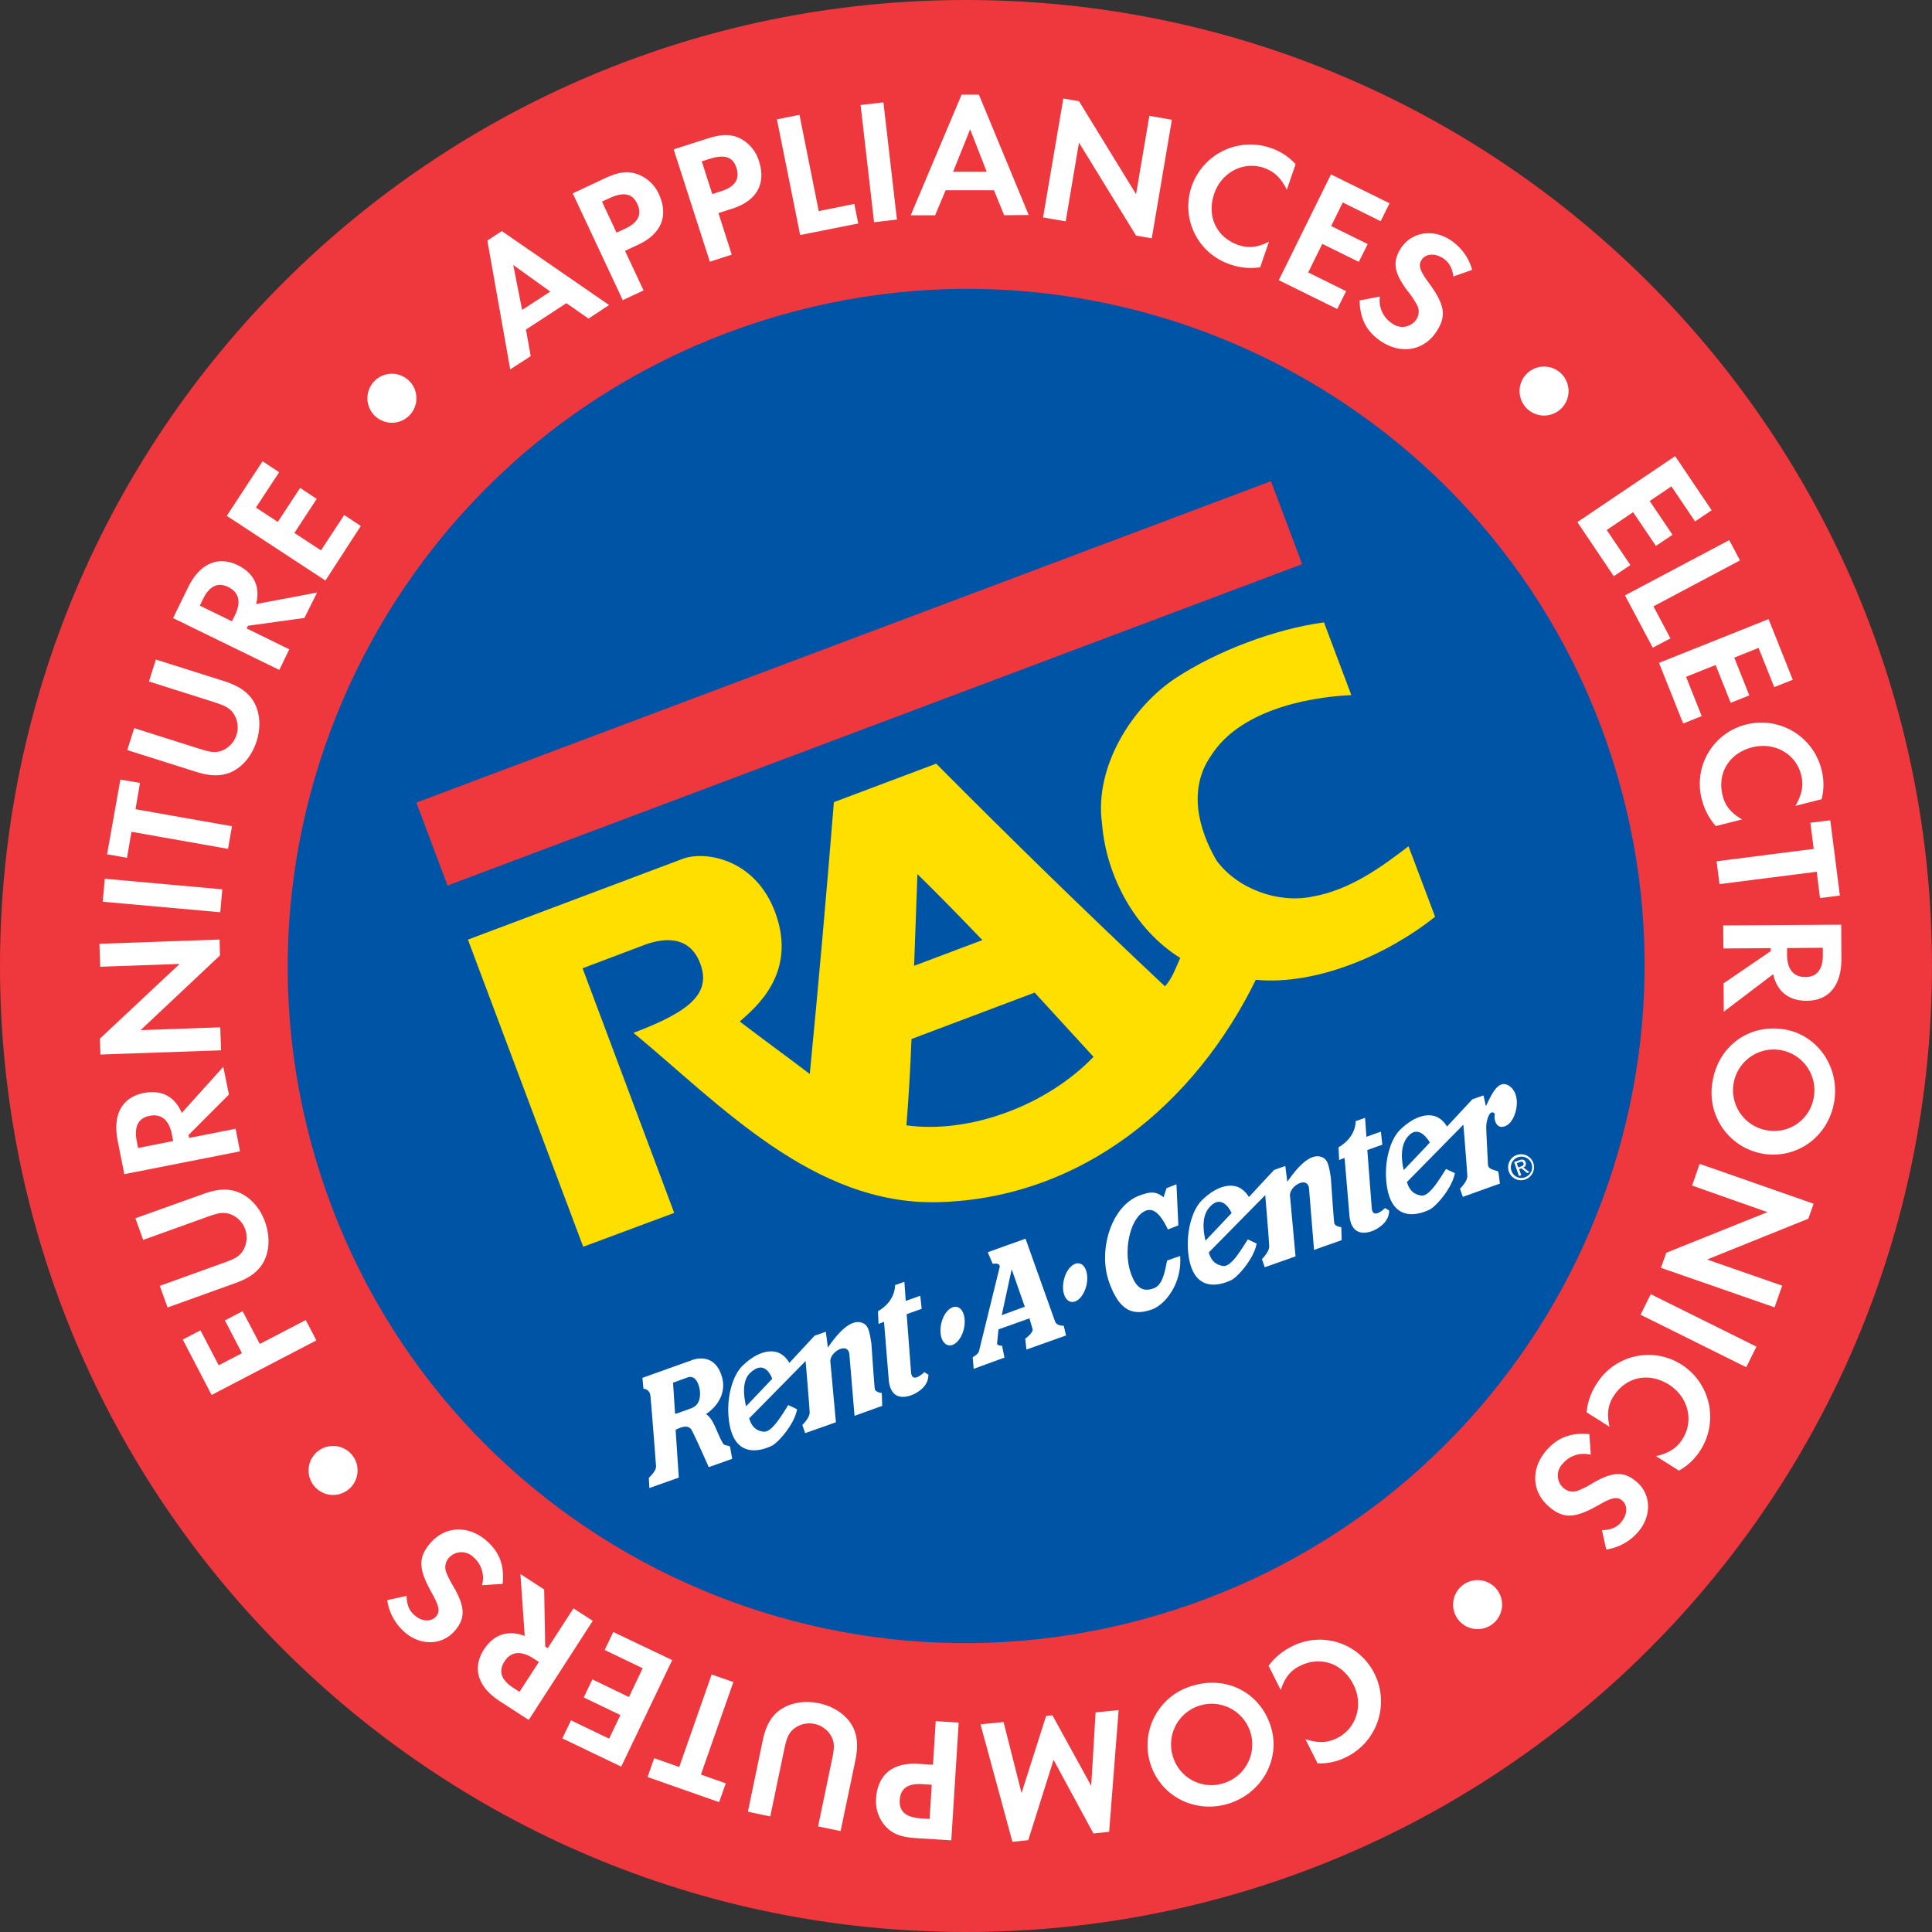
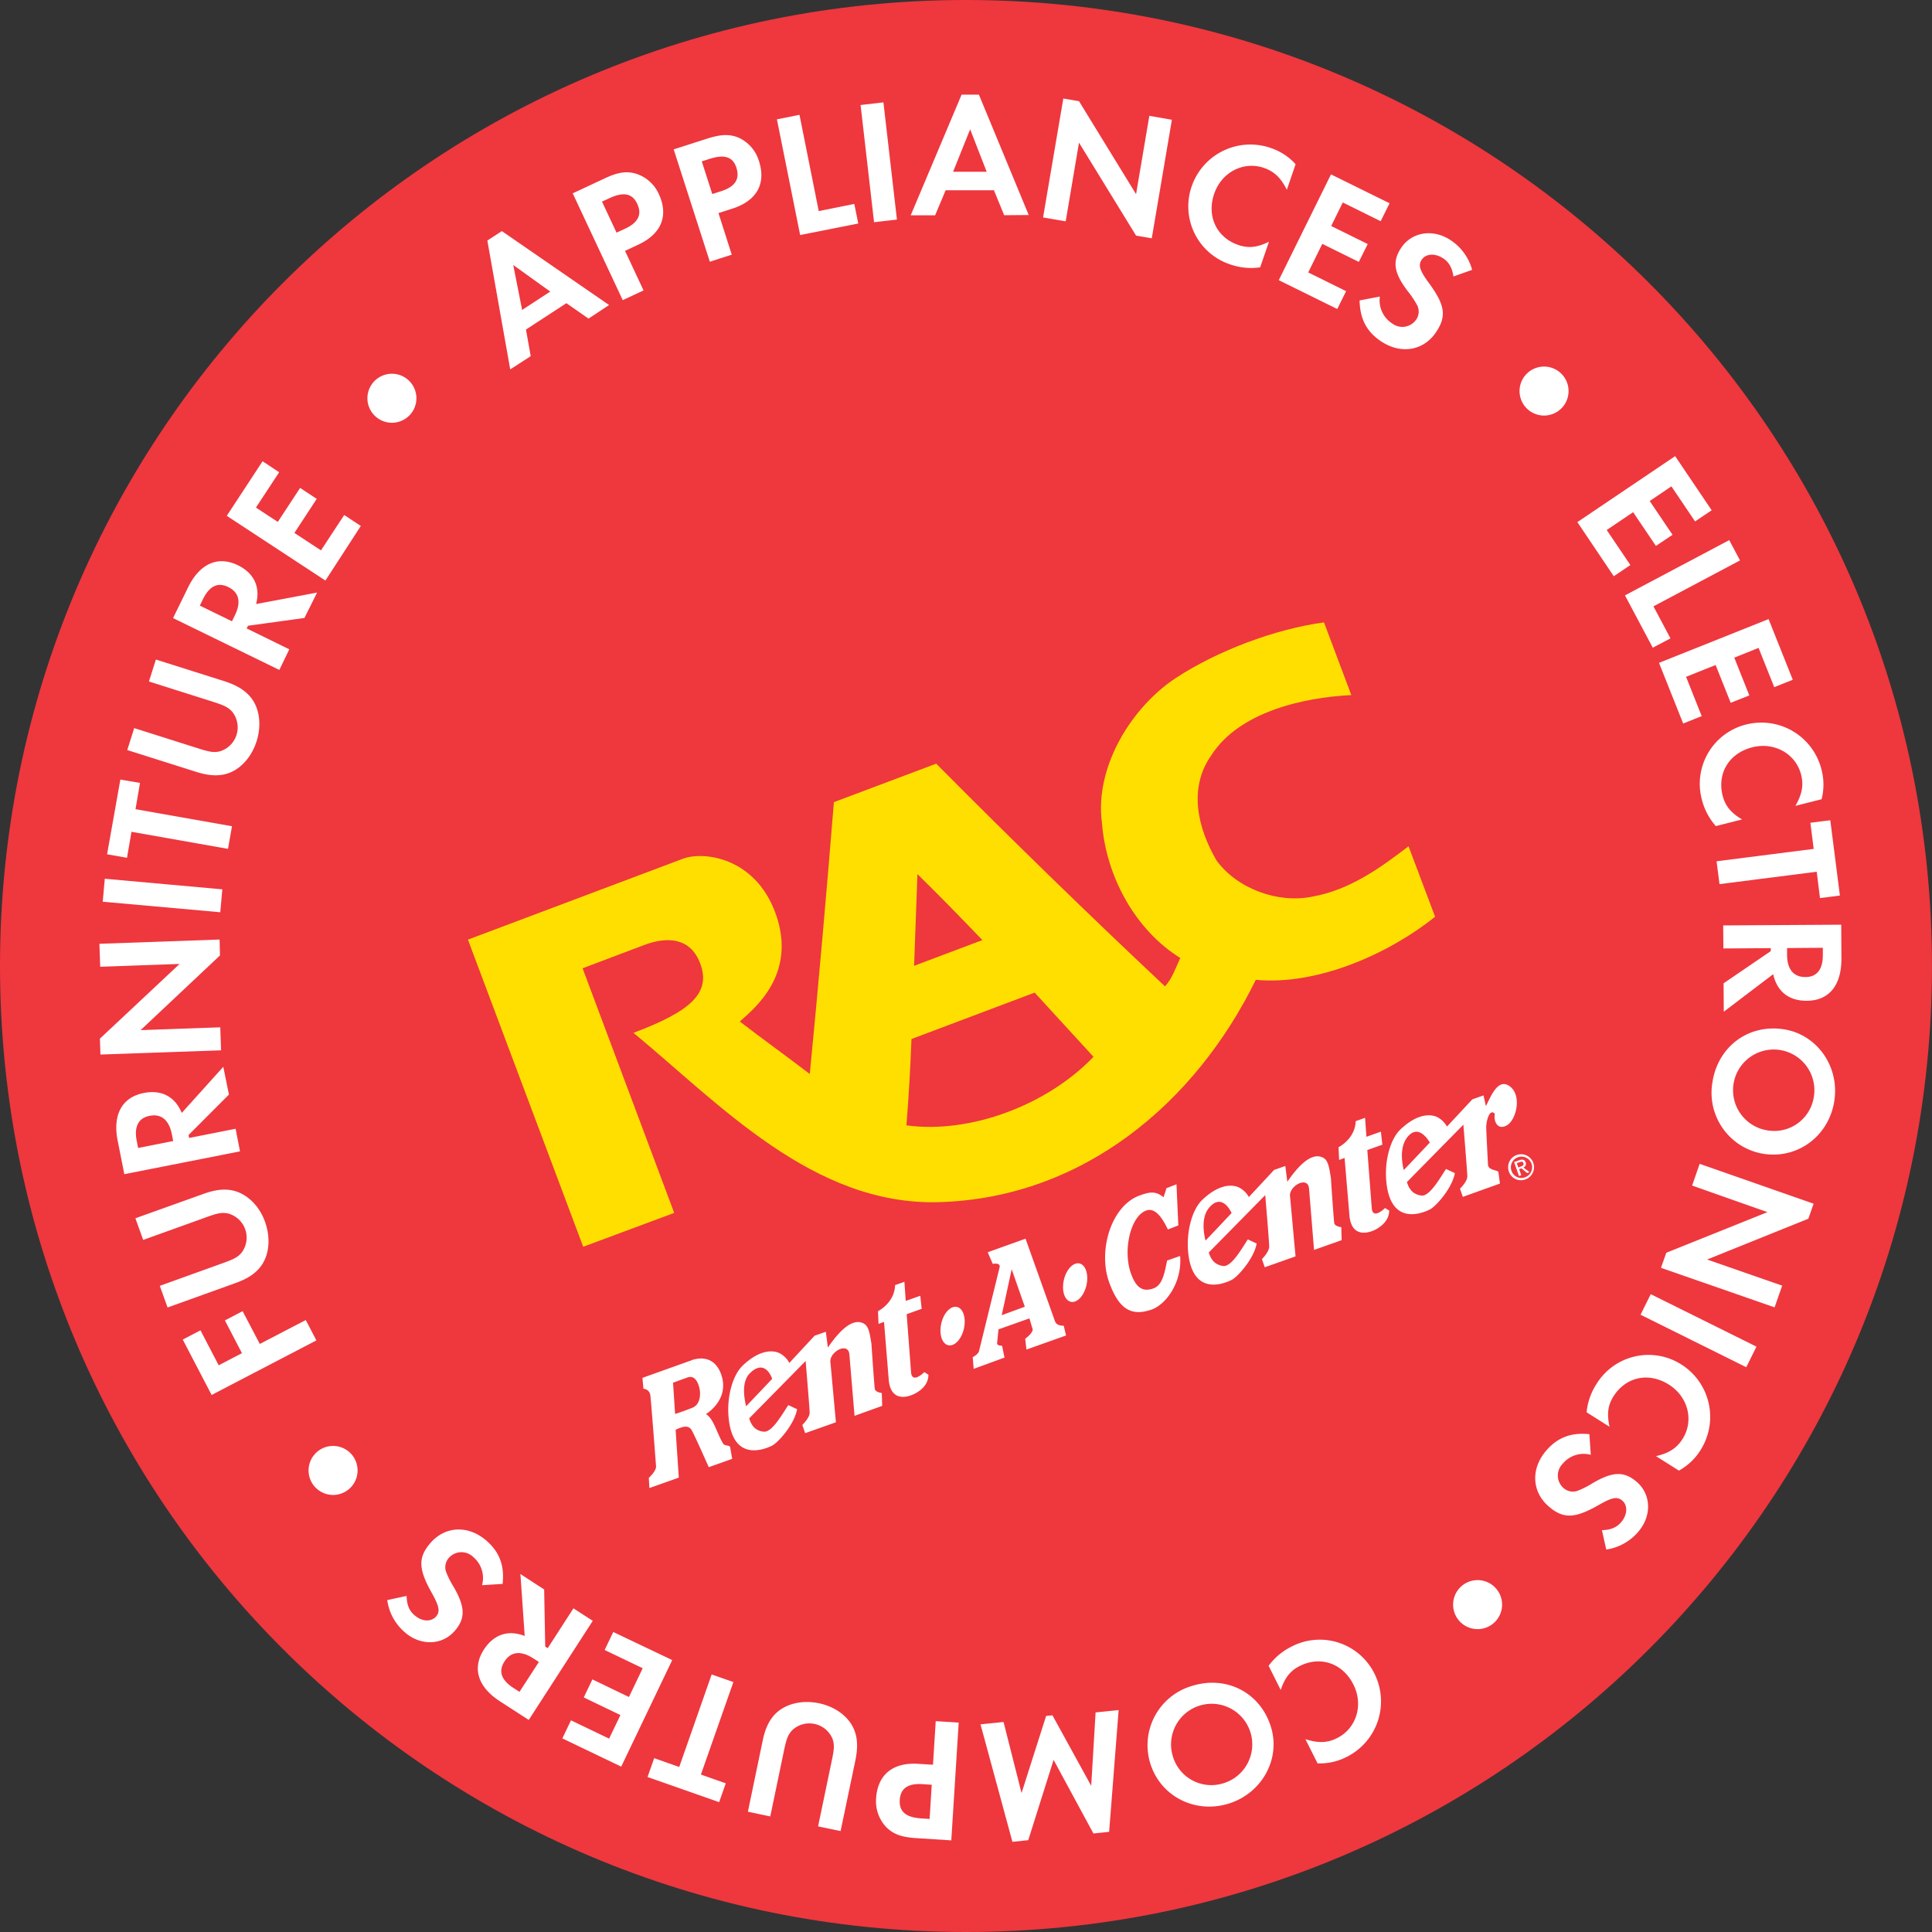
<svg xmlns="http://www.w3.org/2000/svg" viewBox="0 0 581.88 581.88">
  <rect x="0" y="0" width="581.88" height="581.88" fill="#333333" stroke="none" />
  <defs>
    <style>.cls-1{fill:#ef373e}.cls-2{fill:#0054a6}.cls-3{fill:#fff}.cls-4{fill:#ffdf00}</style>
  </defs>
  <g id="Layer_4" data-name="Layer 4">
    <path d="M581.87 290.94c0 160.69-130.25 290.94-290.94 290.94S0 451.63 0 290.94 130.25 0 290.93 0s290.94 130.26 290.94 290.94Z" class="cls-1" />
-     <path d="M485.48 228.27c34.51 107.16-24.6 222.09-132 256.69s-222.52-24.2-257-131.34 24.6-222.09 132.05-256.7 222.44 24.21 256.95 131.35Z" class="cls-2" />
    <path d="m65.87 411.2 7-3.65-5.14-9.87 5.34-2.78 5.18 9.87 13.84-7.2 3.2 6.13-31.55 16.44-8.7-16.69 5.34-2.78ZM71.08 358.82c3.84 1.25 7.17 4.68 8.77 9.25s1.31 9.31-.87 12.71c-1.64 2.51-4.13 4.26-8.1 5.67l-20.41 7.34-2.34-6.52 19.12-6.89c3.41-1.22 4.44-1.81 5.58-3.19a7.52 7.52 0 0 0-4.21-11.73c-1.76-.33-2.94-.14-6.34 1.09l-19.16 6.89-2.34-6.52 20.47-7.33c3.93-1.43 7-1.67 9.83-.77ZM68.95 329.66 56.8 341.84l.16.89 14-2.77 1.33 6.81-34.85 6.87-2-10.1c-1.56-7.82 1.32-13.07 7.86-14.35 5.32-1.06 9.39 1.07 11.44 6l12.51-13.89Zm-27.76 14 .41 2.09 10.56-2.09-.39-2c-.86-4.36-3.2-6.27-6.69-5.6s-4.73 3.39-3.89 7.61ZM66.25 287.77l-23.91 22.49 24-.85.24 6.93-36.33 1.27-.16-4.79 24-22.5-23.91.85-.24-6.92 36.2-1.28ZM66.34 274.75l-35.4-3.17.62-6.92 35.4 3.19ZM40.81 243.71l29.06 5.13-1.2 6.82-29.07-5.14-1.35 7.83-6-1.06 4-22.5 5.92 1ZM75.94 210.58c2.31 3.31 2.81 8.06 1.34 12.68s-4.62 8.21-8.39 9.58c-2.84 1-5.88.88-9.89-.4l-20.67-6.54 2.09-6.61 19.41 6.15c3.45 1.09 4.64 1.25 6.38.85a7.54 7.54 0 0 0 3.76-11.89c-1.19-1.32-2.24-1.88-5.7-3l-19.41-6.15 2.09-6.61 20.68 6.54c4.01 1.31 6.56 2.97 8.31 5.4ZM91.69 186.12l-17 2.34-.4.81 12.84 6.29-3 6.21-32.01-15.61 4.52-9.24c3.51-7.18 9-9.61 15-6.68 4.89 2.38 6.83 6.55 5.49 11.69l18.37-3.46Zm-30.57-5.65-.93 1.93 9.67 4.72.89-1.81c1.94-4 1.24-6.92-2-8.5s-5.72-.22-7.63 3.66ZM98.01 174.85 68.3 155.36l10.78-16.44 5 3.31-7 10.64 6.59 4.32 6.72-10.24 5 3.3-6.72 10.26 8 5.25 7-10.65 5 3.3ZM123.35 125.07a7.38 7.38 0 1 1-.15-10.4 7.39 7.39 0 0 1 .15 10.4ZM177.25 95.96l-6.66-4.65-12.18 7.95 1.43 8-6.17 4-6.89-38.81 4.37-2.85 32.3 22.27Zm-22.67-16.15 2.67 13.54 8.48-5.53ZM192.3 73.66l-4.05 1.9 5.58 11.91-6.27 2.93-15.07-32.17 9.41-4.4c4.2-2 6.78-2.36 9.64-1.52a11.26 11.26 0 0 1 6.86 6.08c3.04 6.51.85 12-6.1 15.27Zm-8.81-13.94-2.18 1 4.38 9.35 2.56-1.18c4-1.87 5.16-4.32 3.68-7.49s-4.15-3.7-8.44-1.68ZM220.64 62.81l-4.25 1.37 4 12.52-6.6 2.13-10.89-33.84 9.9-3.18c4.41-1.42 7-1.48 9.76-.3a11.34 11.34 0 0 1 6 6.92c2.25 6.84-.61 12.02-7.92 14.38Zm-7-14.94-2.28.73 3.16 9.84 2.69-.86c4.16-1.34 5.66-3.61 4.6-7s-3.64-4.17-8.16-2.71ZM240.99 70.79l-7-34.85 6.8-1.36 5.8 29 10.71-2.16 1.19 5.9ZM263.25 66.93l-4.06-35.3 6.88-.8 4.07 35.3ZM302.43 64.82l-3.07-7.51h-14.55l-3.17 7.53h-7.35l15.32-36.33h5.22l15 36.25Zm-10.24-25.88-5.14 12.8h10.12ZM342.16 70.96l-17.19-28-4 23.7-6.82-1.17 6.1-35.82 4.73.81 17.18 28 4-23.59 6.79 1.18-6.06 35.7ZM370.65 79.68a18.4 18.4 0 0 1-11.72-23.61 18.69 18.69 0 0 1 23.94-11.45 17.5 17.5 0 0 1 7.34 4.84l-2.64 7.7c-1.8-3.6-3.79-5.52-6.92-6.6-6.16-2.1-12.73 1.32-14.95 7.77-2.34 6.81.7 13.2 7.3 15.47 3 1 5.65.76 9.19-1l-2.65 7.71a18.89 18.89 0 0 1-8.89-.83ZM385.14 84.38l15.73-31.86 17.64 8.7-2.68 5.4-11.41-5.64-3.49 7.09 11 5.43-2.68 5.38-11-5.43-4.24 8.6 11.41 5.64-2.66 5.38ZM416.07 102.88c-4.4-2.88-6.47-6.73-6.59-12.4l6.11-1.16a8.24 8.24 0 0 0 3.74 8.12 5.06 5.06 0 0 0 7.24-1.24 4.24 4.24 0 0 0 .28-4.22 28 28 0 0 0-2.9-4.33c-4.16-5.51-4.65-8.83-2-12.93 3.19-4.86 9.59-5.89 14.85-2.45a15.66 15.66 0 0 1 6.58 9l-5.63 2c-.41-2.68-1.38-4.33-3.1-5.47-2.51-1.63-5.27-1.41-6.49.46-1.05 1.61-.58 3.14 2 6.71 5 6.72 5.59 10.14 2.49 14.86-3.69 5.76-10.56 6.99-16.58 3.05ZM459.89 123.07a7.38 7.38 0 1 1 10.41-.11 7.4 7.4 0 0 1-10.41.11ZM475.07 157.25l29.45-19.87 11 16.3-5 3.36-7.13-10.56-6.53 4.42 6.87 10.17-5 3.35-6.87-10.16-7.95 5.37 7.13 10.55-5 3.37ZM489.41 179.32l31.4-16.65 3.25 6.12-26.07 13.83 5.12 9.65-5.33 2.8ZM499.66 199.64l33-13.18 7.29 18.27-5.58 2.23-4.73-11.83-7.31 2.94 4.53 11.38-5.61 2.22-4.54-11.38-8.9 3.55 4.71 11.84-5.58 2.23ZM512.6 240.95a18.4 18.4 0 0 1 13.34-22.75 18.65 18.65 0 0 1 22.69 13.72 17.66 17.66 0 0 1 0 8.79l-7.89 2c2-3.49 2.53-6.2 1.71-9.42-1.61-6.29-8.08-9.91-14.69-8.22-7 1.77-10.65 7.83-8.93 14.59.78 3.05 2.47 5.14 5.85 7.14l-7.9 2a18.89 18.89 0 0 1-4.18-7.85ZM547.16 262.55l-29.28 3.73-.88-6.88 29.25-3.73-1-7.87 6-.75 2.89 22.67-6 .76ZM519.11 296.15l14.21-9.69v-.9l-14.27.1-.06-6.94 35.55-.22.06 10.29c0 8-3.75 12.59-10.41 12.62-5.44.05-9-2.81-10.14-8l-14.88 11.29Zm29.89-8.56v-2.14l-10.77.09v2c0 4.42 2 6.74 5.52 6.73s5.28-2.36 5.25-6.68ZM515.75 325.95c1.65-10.74 10.83-17.59 21.48-15.95 10 1.53 16.84 11.2 15.23 21.58-1.61 10.49-10.91 17.49-21.21 15.95a18.63 18.63 0 0 1-15.5-21.58Zm30.5 4.65a12.25 12.25 0 1 0-13.85 9.86 12.06 12.06 0 0 0 13.85-9.86ZM501.85 377.31l30.48-12.24-22.7-8 2.27-6.54 34.33 12-1.6 4.53-30.47 12.28 22.6 7.87-2.29 6.54-34.22-11.91ZM497.17 389.78l31.84 15.8-3.07 6.2-31.84-15.81ZM480.77 416.93a18.4 18.4 0 0 1 25.69-5.93 18.67 18.67 0 0 1 5.59 25.92 17.67 17.67 0 0 1-6.4 6l-6.89-4.36c3.91-.91 6.25-2.4 8-5.19 3.48-5.5 1.68-12.68-4.1-16.34-6.06-3.86-13-2.37-16.72 3.54-1.69 2.64-2 5.32-1.19 9.14l-6.9-4.36a19 19 0 0 1 2.92-8.42ZM465.59 437.01c3.4-4 7.46-5.63 13.1-5.07l.42 6.22a8.2 8.2 0 0 0-8.51 2.75 5 5 0 0 0 .38 7.32 4.19 4.19 0 0 0 4.14.77 26.45 26.45 0 0 0 4.64-2.36c6-3.46 9.33-3.57 13.09-.41 4.44 3.72 4.7 10.21.65 15a15.56 15.56 0 0 1-9.73 5.46l-1.3-5.83c2.71-.08 4.47-.84 5.81-2.43 1.92-2.28 2-5.06.3-6.49-1.46-1.23-3-1-6.89 1.23-7.28 4.18-10.74 4.34-15.06.7-5.26-4.39-5.68-11.36-1.04-16.86ZM440.37 477.55a7.38 7.38 0 1 1-1.12 10.33 7.4 7.4 0 0 1 1.12-10.33ZM388.91 495.96a18.39 18.39 0 0 1 25.08 8.17 18.69 18.69 0 0 1-8.57 25.1 17.65 17.65 0 0 1-8.6 1.86l-3.66-7.29c3.84 1.23 6.6 1.17 9.55-.32 5.82-2.91 8-10 4.92-16.11-3.22-6.43-9.91-8.73-16.17-5.61-2.82 1.41-4.49 3.51-5.73 7.23l-3.65-7.28a19 19 0 0 1 6.83-5.75ZM359.06 507.75c10.39-3.22 20.55 2.06 23.72 12.36 3 9.67-2.72 20-12.75 23.11s-20.53-2.15-23.6-12.15a18.6 18.6 0 0 1 12.63-23.32Zm9.11 29.42a12.23 12.23 0 1 0-14.92-8.16 12.07 12.07 0 0 0 14.92 8.16ZM302.25 518.63l5.42 21.4 7.4-23.22 1.91-.19 11.67 21.24 1.32-22.11 6.94-.71-2.86 36.67-4.73.5-12-22.17-7.63 24.18-4.77.5-9.61-35.38ZM276.53 531.23l4.47.27.82-13.12 6.92.43-2.23 35.47-10.37-.66c-4.62-.27-7.08-1.2-9.2-3.3a11.34 11.34 0 0 1-3.08-8.62c.44-7.18 5.01-10.95 12.67-10.47Zm1.05 16.45 2.4.15.64-10.3-2.81-.18c-4.37-.28-6.61 1.29-6.82 4.79s1.86 5.25 6.59 5.54ZM234.14 515.61c3.06-2.62 7.72-3.61 12.47-2.63s8.64 3.76 10.38 7.39c1.29 2.72 1.47 5.75.62 9.88l-4.44 21.23-6.78-1.41 4.15-19.93c.75-3.54.77-4.74.2-6.43a7.54 7.54 0 0 0-12.2-2.55c-1.2 1.33-1.65 2.44-2.4 6l-4.15 19.91-6.74-1.42 4.42-21.23c.83-4.12 2.21-6.84 4.47-8.81ZM204.57 532.18l9.77-27.87 6.54 2.29-9.78 27.86 7.49 2.64-2 5.67-21.56-7.57 2-5.68ZM202.46 499.98l-15.36 32.09-17.73-8.5 2.6-5.44 11.48 5.51 3.41-7.1-11.05-5.31 2.61-5.43 11 5.3 4.15-8.66-11.46-5.5 2.59-5.42ZM163.89 478.71l.32 17.2.75.49 7.75-12 5.82 3.76-19.28 29.85-8.63-5.58c-6.71-4.33-8.49-10-4.87-15.64 3-4.55 7.3-6 12.28-4.07l-1.29-18.65Zm-9.21 29.69 1.78 1.15 5.84-9-1.69-1.09c-3.73-2.39-6.73-2.07-8.67.94s-.9 5.67 2.74 8ZM146.38 463.91c4 3.42 5.6 7.49 5 13.13l-6.2.39a8.23 8.23 0 0 0-2.69-8.52 5.06 5.06 0 0 0-7.35.34 4.27 4.27 0 0 0-.8 4.14 27.6 27.6 0 0 0 2.35 4.64c3.42 6 3.51 9.36.33 13.09-3.76 4.43-10.24 4.65-15 .58a15.6 15.6 0 0 1-5.39-9.78l5.83-1.26c.07 2.73.81 4.49 2.39 5.81 2.27 2 5.05 2.06 6.5.37 1.24-1.47.95-3-1.21-6.92-4.14-7.29-4.26-10.77-.61-15.07 4.42-5.23 11.37-5.6 16.85-.94ZM106.08 438.26a7.38 7.38 0 1 1-10.33-1.19 7.38 7.38 0 0 1 10.33 1.19Z" class="cls-3" />
-     <path d="m125.4 241.727 257.39-96.798 9.395 24.982-257.39 96.798z" class="cls-1" />
    <path d="M282.65 362.07c-37.73 1-65.86-29.51-91.86-51 17.24-6.48 23.43-12 20.1-20.89-2.86-7.61-9.58-8.3-16.91-5.55l-18.52 7 27.6 73.67-27.41 10.2-34.72-92.5 64.72-24.35c6.51-2.44 21.86-.21 27.89 16.32 6.7 18.42-6.29 28.69-10.73 32.69 7.26 5.57 14 10.39 21.08 15.81 2.58-26.51 5.06-54.57 7.26-81.88 10.09-3.81 20.78-7.83 30.82-11.59 22.38 22.55 45.48 45.07 68.9 67.07 2.14-2.33 3.22-5.51 4.6-8.55-13.5-8.39-22.3-24.43-23.58-40.61-2.29-16.81 8.84-34.87 22.2-43.68 12.55-8.24 30-14.8 44.67-16.78l8.23 21.9c-14.63.69-33.89 5.16-42.15 18.11-7.1 10-4 22.2 1.56 31.71 6.23 8.52 18.51 13 28.82 10.88 11.36-2 20.65-8.77 29-15.17l8 21.22c-14.23 11.41-35.71 20.74-54 19-18.19 37.13-52.11 65.77-95.57 66.97Zm-6.34-98.82-1 27.63 20.57-7.74c-6.09-6.33-13.23-13.7-19.59-19.89Zm35.36 35.68-37.15 14c-.37 9.55-.83 17.3-1.52 26 19.16 2.63 42.39-6.07 56.34-20.64l-17.67-19.28Z" class="cls-4" />
    <path d="M454.46 352.89a3.9 3.9 0 1 1 5 2.31 3.81 3.81 0 0 1-5-2.31Zm4.76 1.71a3.2 3.2 0 1 0-4-2 3.1 3.1 0 0 0 4 2Zm-1.09-.65-.64.23-1.48-4.19 1.59-.56c1-.35 1.6-.16 1.89.65a1.17 1.17 0 0 1-.67 1.55l1.85 1.4-.72.27-1.7-1.42-.72.25.65 1.82Zm-.09-2.63c.54-.19 1-.39.78-1s-.69-.45-1.13-.3l-.86.3.45 1.3.76-.27ZM208.48 409.59c4.16-1.29 7.31.28 8.75 4.44 2.62 7.6-4.62 11.87-4.62 11.87 2.35 1.34 3.34 5.92 5.2 8.91.49.78 2.1.35 2.11 1.16l.6 3.4-7.06 2.51s-4.66-10.56-5.28-11.37c-1.1-1.46-3-.7-4.69.11.28 4.49.95 14.41.95 14.41l-8.86 3.13-.17-3.05c.48-.49 2.2-2.1 2.18-3.47 0 0-1.47-19.45-1.72-21.38a2.22 2.22 0 0 0-2.08-2l-.3-3.28 15-5.36Zm-5.14 16.26s2.48-.77 5.16-1.85 2.59-4.65 2-6.51-1.59-3.29-3.49-2.61-4.3 1.57-4.3 1.57l.61 9.4ZM317.79 398.07c.64 1.39 2.58 1.2 2.58 1.2l.7 2.95-11.93 4.24-.37-3.27s2.11-1.45 2.27-2.75l-1-3.37-9.32 3.31-.41 4.15c-.08.83 1.5.78 1.5.78l.72 3.57-9.28 3.39-.29-3.52s1.68-.85 1.9-1.82l6.21-25.28c.27-1.48-2.08-1-2.08-1l-1.51-3.5 11.39-4.08 8.92 25Zm-9.14-4.51-3.95-11.28-3 13.83 6.95-2.55ZM285.6 405.15c1.86.44 4-1.79 4.71-5s-.21-6.1-2.1-6.52-4 1.78-4.72 5 .22 6.11 2.11 6.52ZM322.5 392.07c1.88.43 4-1.8 4.72-5s-.23-6.11-2.09-6.54-4 1.8-4.72 5 .21 6.11 2.09 6.54ZM355.43 378.32c.64 8-4.34 14.58-8.51 16.06-6.26 2.24-10-.18-12.9-8.28-3.37-9.48.64-23 9.29-26.07 2.84-1 4.65-1.45 7.13.56l.89-2.74 3-1.17.56 12.39-3.15 1.22c-1.52-3.2-3.71-6.7-6.5-5.71-4.76 1.69-7.13 12-4.61 19 1.63 4.55 3.74 5.53 6.77 4.46 2.53-.9 3.28-4.11 4.1-8.39l3.91-1.37ZM411.13 336.64l.41 5.74 4.36-1.55.43 3.93-4.52 1.6 1.33 17.47c.3 3.73 4 0 4 0l1.26.77c-.07 2.87-2.06 4.49-3.7 5.49s-7.39 3.28-8.24-3.62l-1.5-17.72-1.64.61-.18-3.84s5-2.48 5.17-7.86l2.83-1Z" class="cls-3" />
    <path d="m435.8 339.3 7.64-8.2 3.36-1.18.73 3.24c1.78-3.73 3.7-8 6.76-6.26 4.3 2.49 2.48 10.32-.41 12s-4.11-1.29-3.67-3.45c-1.51-1.69-2.56 1.95-2.59 4 0 1.2.54 11.42.54 11.42.2 1.71 3.12 1.49 3.14 2.19l.45 3.41-11.18 4-.85-2.46s2.25-2.17 2.21-3.77-1.19-15.51-1.19-15.51l-17 17.28c.79 2.64 2.2 3.72 4.25 4.06 2.45.41 5.37-4.69 7.52-8l2.67 1.25c-.86 4.63-5.71 10-7.5 10.93-2.19 1.1-12.11 5.3-13.19-8.91-.46-5.94 1.27-12.28 4.29-15.17 5.17-4.93 9.17-4.67 11.13-3.7a7 7 0 0 1 2.91 2.87Zm-11.85 3.08c-1.82 2.25-2.19 5.73-1.17 10 .14-.07 7.85-8.26 7.85-8.26s-3.21-6-6.68-1.72ZM376.12 360.54l7.61-8.18 3.38-1.19.61 4.76c2.31-3.37 6.91-9.41 10.86-7.21 1.54.86 1.77 3.22 2.25 6 0 0 .72 10.81 1 13.56.11 1.11 2.14 1.32 2.14 1.32l.11 3.91-8.32 2.94-1.51-18.56c-.47-3.91-6.31-.52-5.7 2.6l1.64 17.91-9.27 3.27-.85-2.45s2.18-2.15 2.18-3.77-1.19-15.5-1.19-15.5l-17 17.27c.79 2.64 2.19 3.71 4.23 4.06 2.46.41 5.37-4.67 7.53-8l2.66 1.25c-.84 4.63-5.7 10-7.49 10.93-2.19 1.11-12.1 5.3-13.19-8.9-.44-5.94 1.28-12.29 4.29-15.17 5.16-4.95 9.19-4.68 11.14-3.71a7.15 7.15 0 0 1 2.91 2.86Zm-11.87 3.09c-1.92 2.17-2.2 5.73-1.18 10 .16-.09 7.86-8.29 7.86-8.29s-2.68-6.27-6.68-1.71ZM237.73 410.49l7.61-8.2 3.39-1.19.61 4.76c2.31-3.36 6.9-9.41 10.85-7.21 1.55.86 1.78 3.22 2.26 6 0 0 .73 10.81 1 13.57.11 1.12 2.13 1.33 2.13 1.33l.12 3.87-8.33 3-1.56-18.58c-.46-3.9-6.3-.5-5.69 2.6l1.64 17.92-9.26 3.28-.86-2.47s2.25-2.15 2.21-3.75-1.21-15.51-1.21-15.51l-17 17.27c.8 2.64 2.19 3.71 4.24 4 2.46.42 5.37-4.66 7.54-8l2.65 1.25c-.84 4.64-5.71 10-7.48 10.94-2.2 1.1-12.11 5.3-13.19-8.92-.46-5.94 1.27-12.28 4.28-15.16 5.16-4.93 9.19-4.68 11.13-3.72a7 7 0 0 1 2.91 2.89Zm-11.84 3.06c-2.07 2-2.2 5.73-1.18 10l7.86-8.27s-2-6.31-6.68-1.73ZM272.39 386.07l.4 5.74 4.38-1.55.42 3.93-4.52 1.61 1.32 17.45c.3 3.75 4 0 4 0l1.24.8c-.06 2.87-2 4.48-3.71 5.48s-7.37 3.28-8.22-3.61l-1.45-17.8-1.65.61-.17-3.83s5-2.46 5.15-7.85l2.84-1Z" class="cls-3" />
  </g>
</svg>